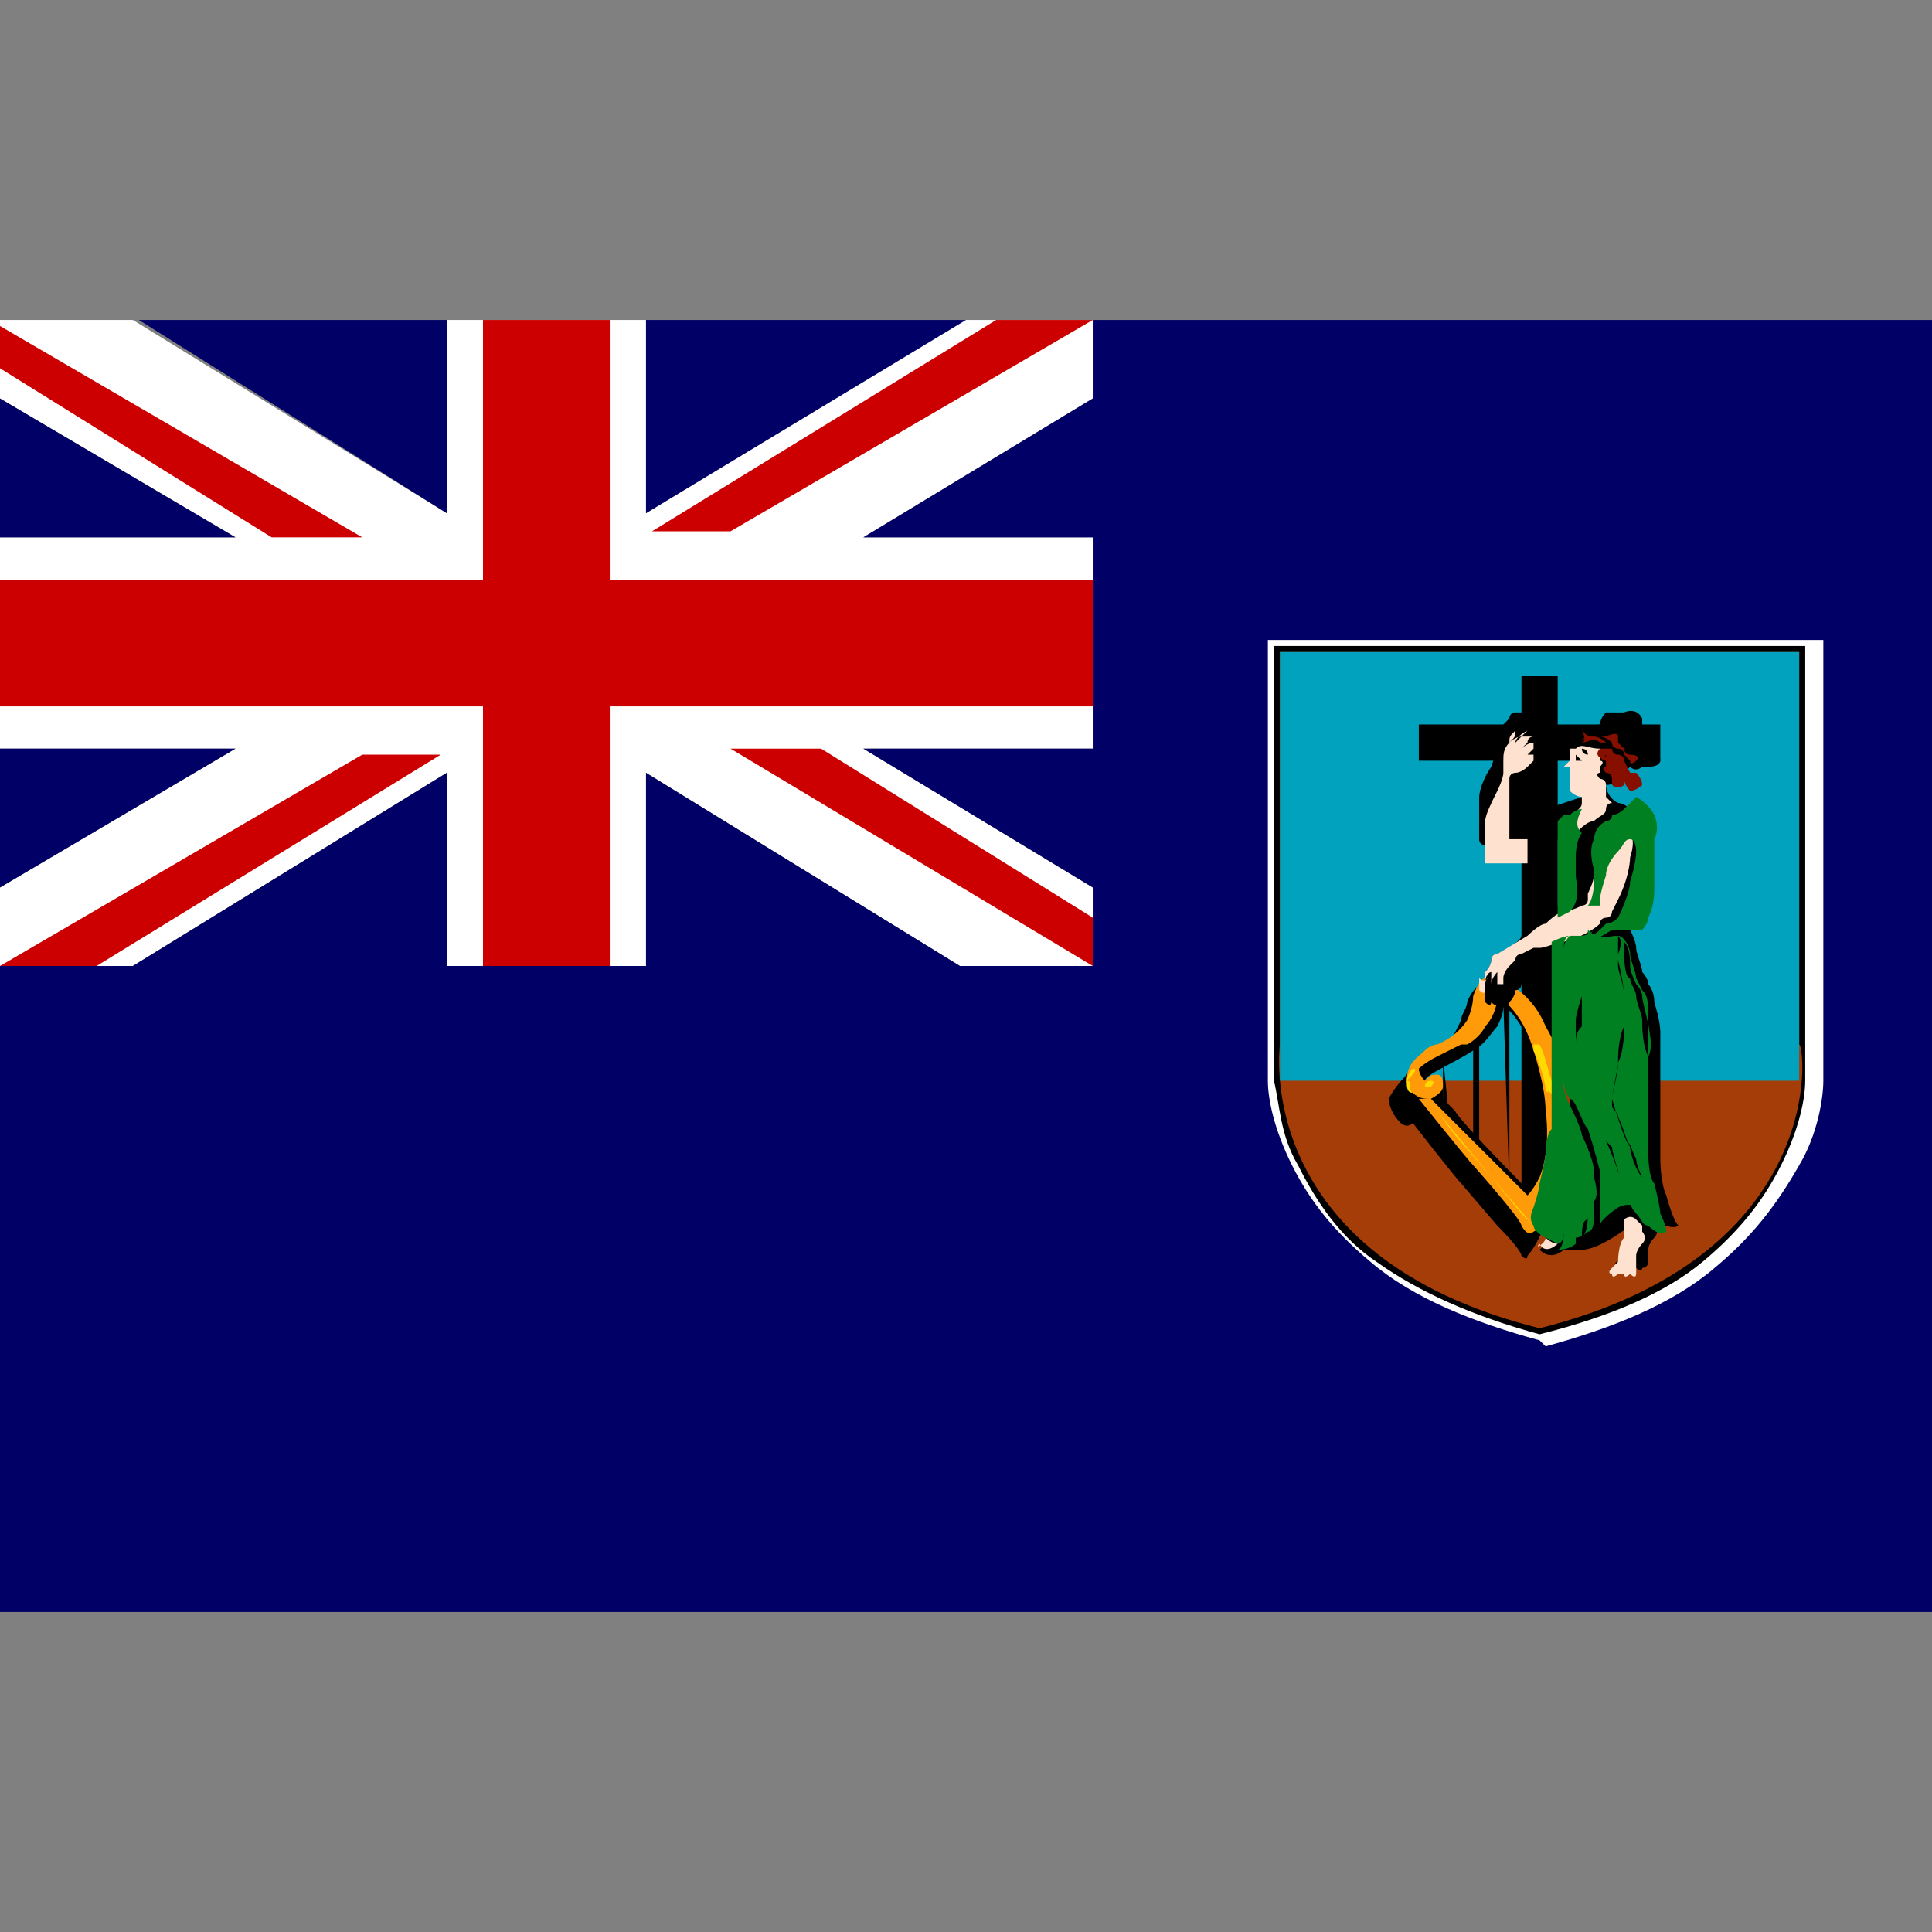
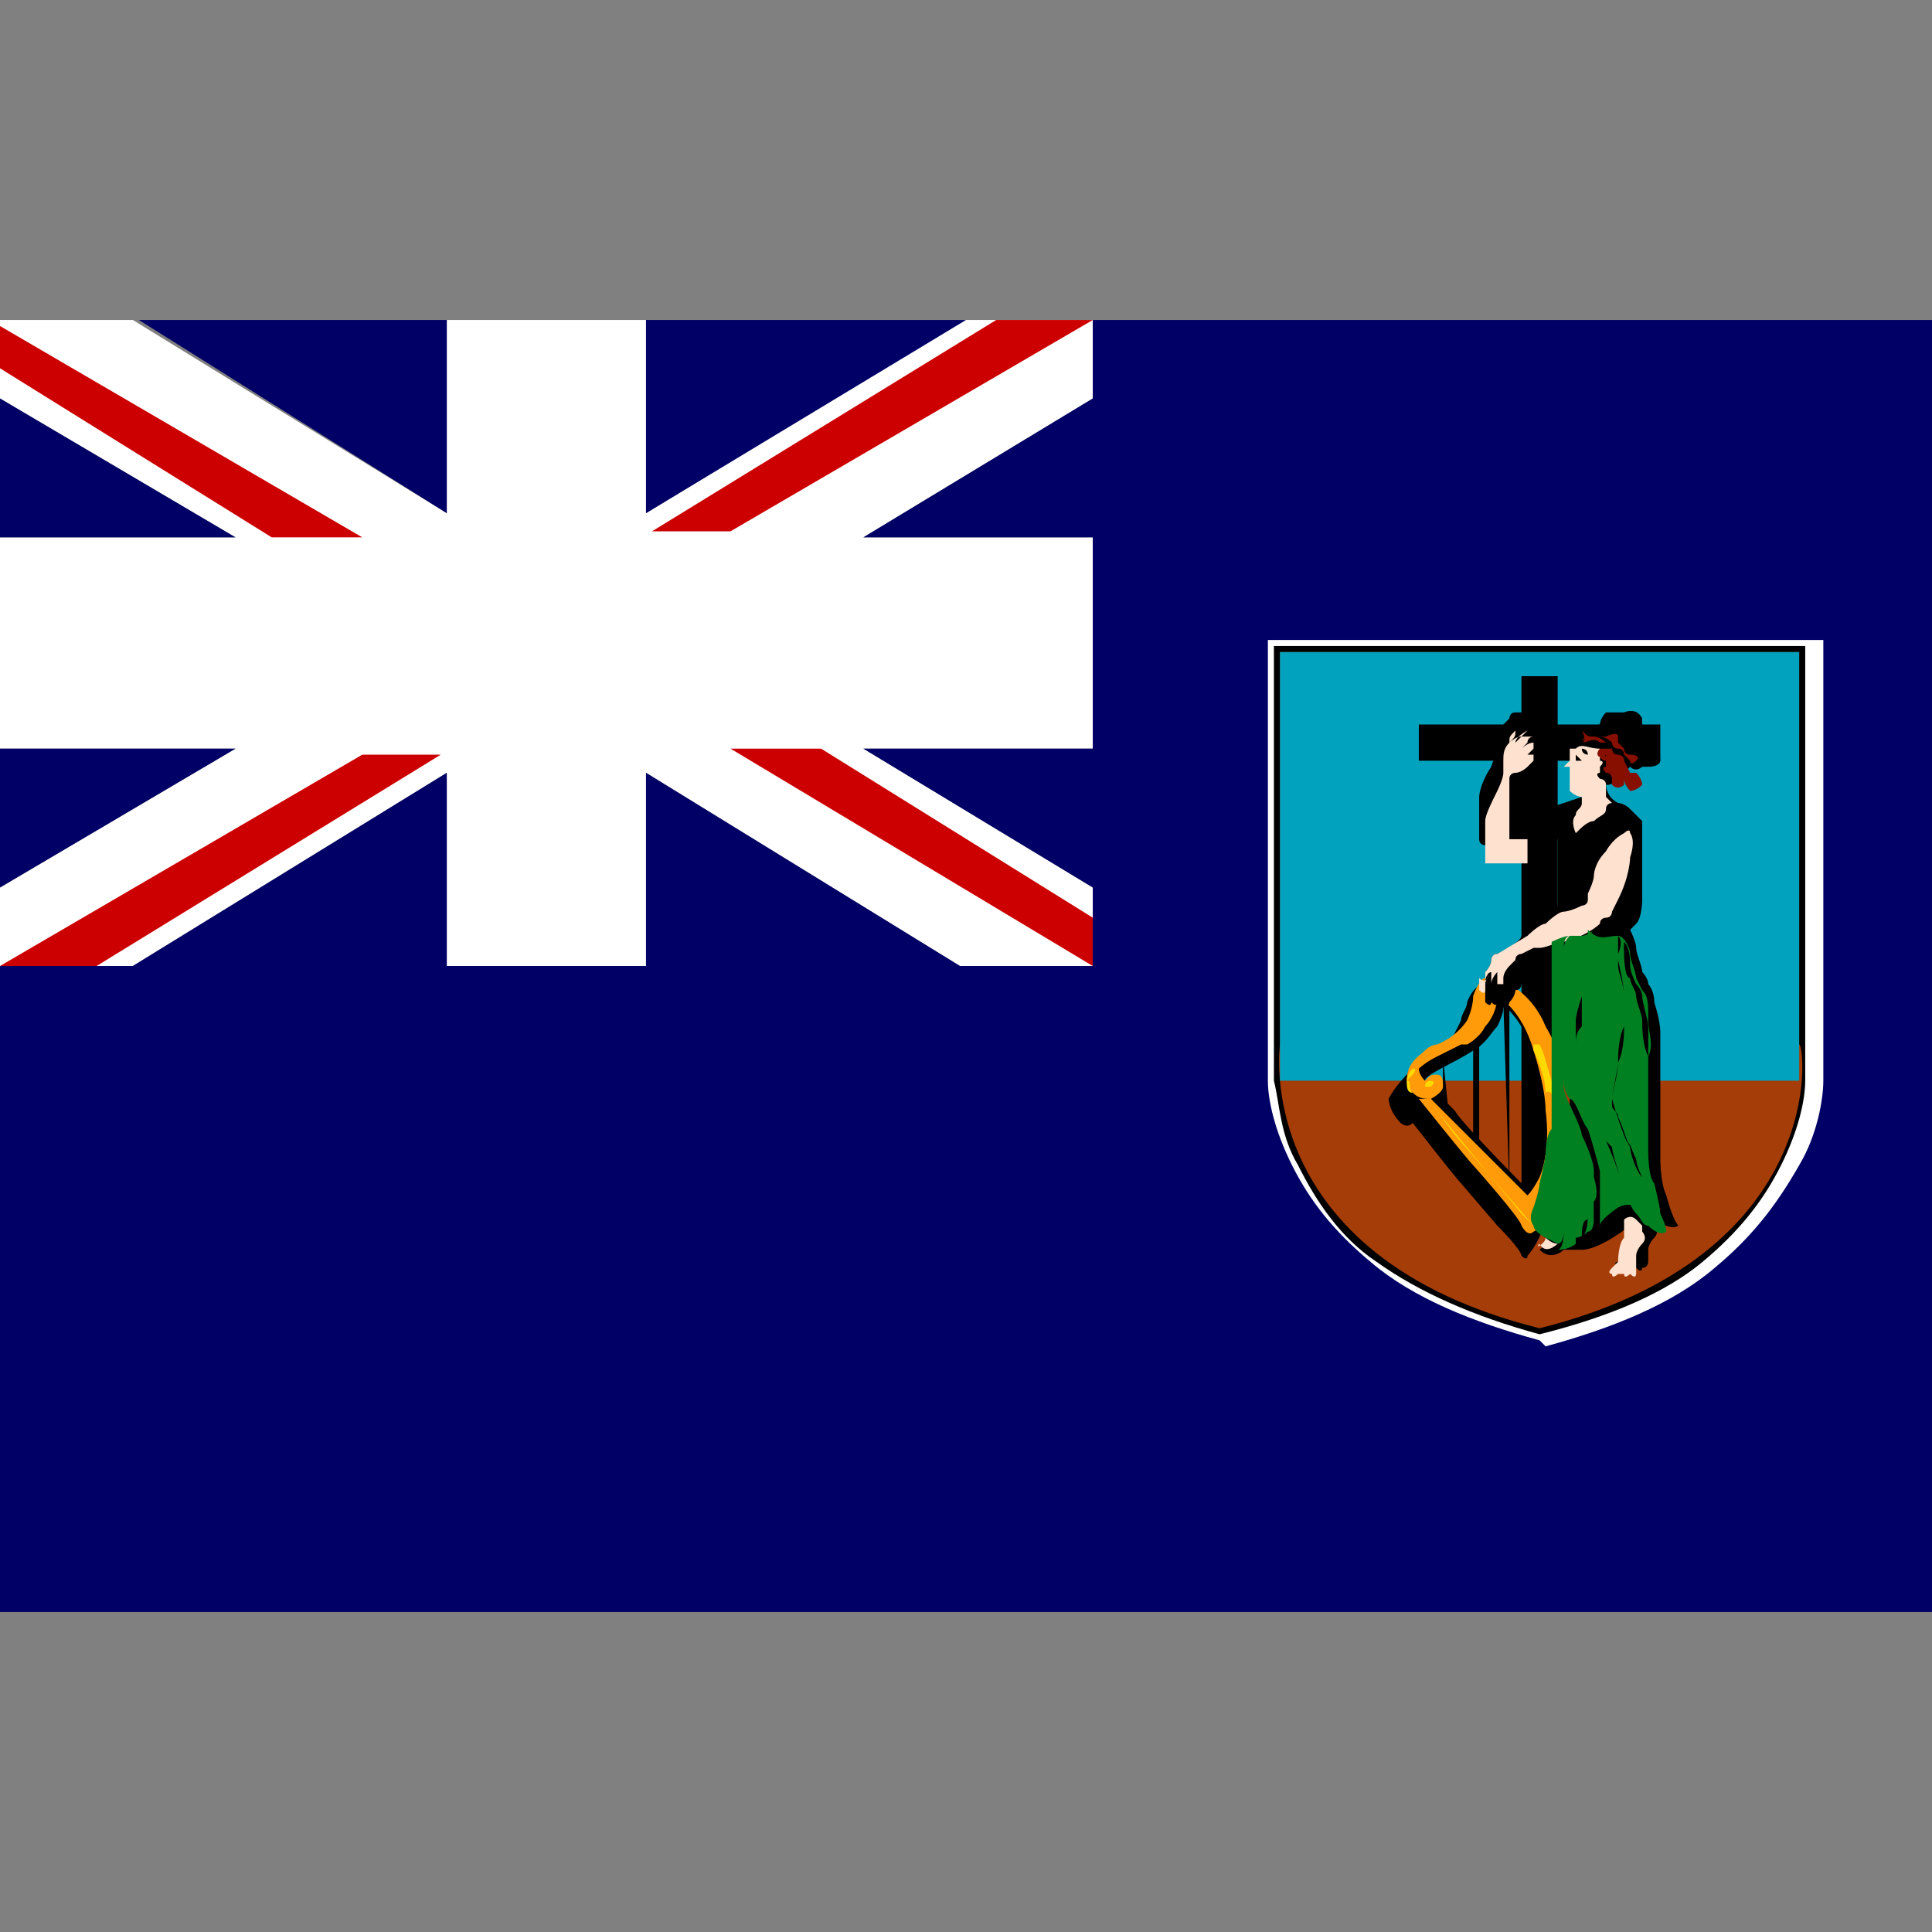
<svg xmlns="http://www.w3.org/2000/svg" id="Layer_1" viewBox="0 0 32 32">
  <rect x="0" y="0" width="32" height="32" fill="#808080" stroke="none" />
  <style>.st0{fill:#fff}.st1{fill:#c00}.st2{fill:#006}.st6{fill:#ffda01}.st7{fill:#ffe1cf}.st8{fill:#008021}.st9{fill:#870f00}</style>
  <path class="st0" d="M18.1 5.3h-2.2l-5.2 3.2V5.3H7.4v3.2L2.2 5.3H0v1.3l3.9 2.3H0v3.5h3.9L0 14.7V16h2.2l5.2-3.2V16h3.3v-3.2l5.2 3.2h2.2v-1.3l-3.8-2.3h3.8V8.9h-3.8l3.8-2.3z" />
-   <path class="st1" d="M18.1 15.2l-4.5-2.8h-1.5l6 3.6z" />
+   <path class="st1" d="M18.1 15.2l-4.5-2.8h-1.5l6 3.6" />
  <path class="st2" d="M0 12.4v2.3l3.9-2.3zM16 5.3h-5.3v3.2zM18.1 5.3v1.3l-3.8 2.3h3.8v3.5h-3.8l3.8 2.3V16h-2.2l-5.2-3.2V16H7.4v-3.2L2.2 16H0v10.7h32V5.3zM7.4 5.3H2.3l5.1 3.2zM0 6.6v2.3h3.9z" />
  <g>
    <path class="st1" d="M16.5 5.3l-5.7 3.5h1.3l6-3.5z" />
-     <path class="st1" d="M18.1 9.6h-8V5.3H8v4.3H0v2.1h8V16h2.1v-4.3h8z" />
    <path class="st1" d="M0 6.1l4.5 2.8H6L0 5.4zM1.6 16l5.7-3.5H6L0 16z" />
  </g>
  <g>
    <path class="st0" d="M25.5 22.2c-1.1-.3-2.1-.7-2.8-1.3-.6-.5-1-1-1.3-1.6-.3-.6-.4-1.1-.4-1.4v-7.3h9.2v7.3c0 .3-.1.9-.4 1.4-.4.7-.8 1.2-1.4 1.7-.7.6-1.7 1-2.8 1.3l-.1-.1z" />
    <path d="M25.5 22.1c-1.1-.3-2-.7-2.7-1.2-.6-.4-1-1-1.3-1.6-.3-.5-.3-1-.4-1.4V10.7h8.8V17.9c0 .3-.1.8-.4 1.4-.3.6-.7 1.1-1.3 1.6-.6.5-1.5.9-2.7 1.2z" />
    <path d="M25.5 22c-4.8-1.2-4.3-4.7-4.3-4.7v-6.5h8.6v6.5c.1 0 .5 3.5-4.3 4.7z" fill="#a53d08" />
    <path d="M21.2 17.9h8.6v-7.1h-8.6v7.1z" fill="#00a2bd" />
    <path d="M27.5 12h-1.7v-.8h-.6v.8h-1.7v.6h1.7V20h.6v-7.4h1.7z" />
    <path d="M25.8 17.7c-.1-.4-.3-.7-.4-.9l-.3-.3c-.2-.2-.5-.2-.5-.2-.2 0-.3.3-.3.3 0 .1-.1.2-.1.3l-.2.4c-.2.2-.5.3-.5.3s-.1 0-.2.2c0 0-.2.2-.3.4 0 0 0 .2.2.4 0 0 .1.1.2 0 0 0 .7.9.8 1l.6.7s.4.4.4.5c0 0 .1.1.1 0 .7-.8.5-3.1.5-3.1zm-.1 1.7c-.1.5-.3.4-.3.4s-1.2-1.2-1.3-1.4l-.2-.2v-.1c0-.1 0-.2-.1-.2s-.2.2-.2 0c0-.1.5-.3.8-.5.2-.1.3-.3.4-.4.1-.2.1-.3.1-.3 0-.1.3.2.5.7.2.4.3 1.6.3 2z" />
    <path d="M24 18.5h-.1v-1zM25 19.7l-.1-3.1h.1zM24.8 19.4v-2.8zM24.6 19.3V17zM24.5 19.1h-.1v-1.9h.1zM24.3 18.9v-1.6zM24.1 18.7v-1.3z" />
    <g>
      <path d="M25.6 20.3c.3-.5.3-2.5.3-2.5 0-.3-.3-.8-.3-.8-.2-.5-.6-.7-.6-.7-.2-.1-.4-.1-.4-.1-.1 0-.2.3-.2.3 0 .2-.1.4-.1.4-.2.3-.5.4-.5.4s-.1 0-.2.1-.3.2-.3.5c0 0 0 .1.1.2s.2.1.3.1c0 0 .2-.1.2-.2s0-.2-.1-.2-.1 0-.2.1c0 0-.1-.1-.1-.2 0 0 .1-.1.3-.2l.4-.2h.1s.2-.1.3-.3c.1-.1.2-.3.2-.5 0 0 .4.2.6.9 0 0 .2.6.2 1 0 0 .1.6-.1 1.1 0 0-.1.2-.2.3l-1.6-1.6h-.1-.1s.8 1 .9 1.1c0 0 .8.9.8 1 0 0 .1.2.2.1l.2-.1z" fill="#ff9a08" />
      <path class="st6" d="M23.3 17.9s0-.1.1-.2c.1 0 0 .1-.1.2.1 0 0 .1.1.2-.1 0-.1-.1-.1-.2zM23.6 18s0-.1.1-.1c0 0 .1 0 0 .1h-.1c.1 0 .1 0 0 0 0 .1 0 .1 0 0 0 .1 0 .1 0 0zM23.8 18.4l1.4 1.7.2.2-1.3-1.5-.3-.4zM25.8 18.5c0-.2-.1-.6-.1-.6-.1-.3-.1-.4-.2-.6h-.1v.1s.2.4.2.7c.1-.1.2.2.2.4-.1 0 0 .4 0 .5l.1-.3c0-.1-.1-.2-.1-.2z" />
    </g>
    <g>
      <path d="M26.6 13s0 .2.2.3c0 0 .1 0 .2.1l.2.2V14.9s0 .3-.1.4l-.1.1s.1.2.1.3c0 .1.1.3.1.4 0 0 .1.1.1.2 0 0 .1.1.1.3 0 0 .1.3.1.5V19.2s0 .4.1.6c0 0 .1.4.2.5 0 0-.1.1-.4-.1v.1s.1.1 0 .2c0 0-.1.1-.1.2v.2s0 .1-.1.1c0 0 0 .1-.1 0 0 0 0 .1-.1 0 0 0 0 .1-.1 0 0 0 0 .1-.1 0 0 0-.1-.1 0-.1 0 0 0-.1.1-.1 0-.1.1-.3.1-.4v-.1s-.5.4-.8.4h-.3s-.2.2-.4 0c0 0 .1-.1.2-.1 0 0-.2-.1-.1-.3 0 0 0-.1.1-.2 0 0 .1-.4.2-.5 0 0 .1-.5.1-.7 0 0 .1-.4 0-.6v-.6-1.3-.5s-.2.1-.3.1c-.1 0-.2 0-.3.1l-.1.1-.1.1s0 .1-.1.1c0 0 0 .1-.1.2 0 0 0 .1-.1 0 0 0 0 .1-.1 0 0 0 0 .1-.1 0 0 0 0 .1-.1 0v-.1-.3-.1s.1-.1.1-.2c0 0 0-.1.1-.1 0 0 .4-.2.4-.3l.2-.2c.1-.1.3-.2.4-.3v-1.1s-.5.1-.6.1H24.6s-.1 0-.1-.1v-.1-.3-.3s0-.2.2-.5l.1-.3v-.2s0-.1.1-.2l.1-.1s0-.1.1-.1h.1s.1-.1.2-.1h.2v.2l-.1.1-.2.2V13.4H25.6l.6-.2.1-.1s.1-.1.1 0h.1v-.2s-.2 0-.2-.1v-.1-.1-.1s-.1 0-.1-.1l.1-.1.1-.1v-.1s0-.1.1-.1c0 0 0-.1.1-.2H26.9s.2-.1.3.1v.1l.1.1v.1s.1 0 .1.1v.1s.1.1.1.2c0 0 0 .1-.2.1h-.1s-.1.1-.2 0c-.3.3-.3.3-.4.3z" />
      <path class="st7" d="M24.6 16.1s.1-.1.1-.2c0 0 0-.1.1-.1l.5-.3s.2-.2.3-.2c0 0 .2-.2.3-.2 0 0 .1 0 .3-.1 0 0 .1 0 .1-.1v-.1s.1-.2.1-.3c0 0 0-.2.2-.4 0 0 .1-.2.3-.3 0 0 .1-.1.1 0 0 0 .1.1 0 .4 0 0 0 .3-.2.7l-.1.2s0 .1-.1.1c0 0-.1 0-.1.1 0 0-.2.2-.6.3-.1 0-.3.1-.4.1h-.1l-.2.1s-.1 0-.1.1l-.1.1s-.1.1-.1.2v.1h-.1v-.2s-.1.1-.1.2v-.1-.1s-.1 0-.1.2v.1s0 .1-.1 0v-.2c.1.1.2 0 .1-.1.1.1 0 .1 0 .2V16.1c0 .1 0 0 0 0zM25.6 20.5s.1.1.2.1c0 0-.2.2-.3 0-.1.1.1 0 .1-.1zM26.9 20.2s.1-.1.2 0l.1.1v.1s.1.1 0 .2c0 0-.1.1-.1.2V21.1s0 .1-.1 0V21v.1s-.1.1-.1 0V21v.1h-.1V21v.1s-.1.1-.1 0c0 0-.1 0 0-.1l.1-.1s0-.3.1-.4V20.2z" />
      <path class="st8" d="M26.8 15.5c.1 0 .2.2.2.3 0 .1.1.3.1.4l.1.2c.1.1.1.2.1.5 0 .2.1.4 0 .6v1.6s0 .4.1.5c0 0 .1.4.1.5 0 0 .1.2.1.3 0 0-.1.1-.3-.1-.1 0-.1-.1-.2-.2s-.1-.2-.2-.4c0 0-.2-.6-.2-.7l-.1-.1s.1.2.2.5l.2.5.1.1s-.1-.1-.3 0c0 0-.3.2-.3.3v-.2-.2-.5s-.1-.4-.2-.7c-.1-.1-.2-.5-.3-.5 0 0-.1-.1-.1-.3v-.2-.3.6s0 .1.1.3c0 0 .2.4.2.5 0 0 .2.4.2.6v.1s.1.3 0 .4V20.2s0 .2-.1.2c0 0-.1.1-.2.1v-.2-.1.4s-.1.1-.3.1c0 0 .1 0 .1-.3 0-.1.1-.3.1-.5v-.4V20.1c0 .1 0 .2-.1.3 0 0 0 .2-.1.2l-.2-.1s-.2-.1-.2-.2c0 0-.1-.1 0-.3 0 0 .1-.3.1-.4 0 0 .1-.4.1-.5 0 0 0-.3.1-.4v-.4-.3-.2-.3-.5-.5-.5-.4s.2-.1.3-.1c0 0-.1 0-.1.2 0 0 0-.1.1-.2h.2v0s.1 0 .2-.1c0 0-.1.1-.1.2V15.4c.2.2.3.1.5.1V15.8s.1-.2 0-.3c0 0 .1 0 .1.3 0 0 0 .4.1.4 0 .1.1.2.1.3 0 .1.1.3.1.4 0 .1 0 .4.1.6V17c0-.1-.1-.4-.1-.5 0 0 0-.1-.1-.2 0 0-.1-.2-.1-.3 0-.1 0-.3-.1-.4 0 .2 0 0-.1-.1z" />
      <path d="M27 19c0-.1-.1-.1 0 0-.1-.1-.3-.8-.3-.8 0-.1.1-.5.1-.6 0-.1 0-.4.1-.6v-.1-.4c0-.2-.1-.4-.1-.5v-.1s.1.4.1.6v.5c0 .1 0 .4-.1.6 0 .2-.1.5-.1.6v.1c0 .1.1.1.1.2.1.2.1.3.2.5 0-.1 0 0 .1.2 0 .1.1.3.1.3-.1-.1-.2-.4-.2-.5zm-.3-3.1zM26.1 17.3s0-.1 0 0v-.2-.1-.1c0-.1.1-.4.1-.4v-.2-.1.8c-.1.1-.1.2-.1.3 0-.1 0 0 0 0zM26.2 17.4v-.2-.3-.2-.1-.1V17.4zM26.2 20.5c-.1 0-.1 0 0 0 .1-.1.1-.3.1-.4V20v.2c-.1 0-.1.2-.1.3zM26.4 20.2v-.3-.3-.1.4c.1.2 0 .3 0 .3zM26.9 20.1s-.1 0 0 0V20v-.1.2z" />
      <path class="st7" d="M25 12.3s.1-.1.2-.1l.1-.1s-.2.1-.2.2l.1-.1h.2s-.1 0-.1.1l-.1.1s.1-.1.2-.1v.1l-.1.1-.1.1.1-.1h.1v.1l-.1.1s-.1.1-.2.1c0 0-.1 0-.1.1v1H25.3v.4h-.2-.2-.2-.1v-.1-.3-.3c0-.1.1-.3.2-.5 0 0 .1-.2.1-.3v-.2c0-.1 0-.2.1-.3-.1 0 0 0 0 0 0-.1 0-.1.1-.2 0 .1 0 .1-.1.2zM26.5 12.4v.2s.1 0 0 .1v.1s-.1 0 0 .1c0 0 .1 0 .1.1v.2l.1.1s-.1 0-.1.1-.1.1-.2.2c-.1 0-.2.1-.3.2 0 0-.1-.2 0-.3 0-.1.1-.1.1-.2v-.2h.1l-.1.1s-.1 0-.2-.1V13v-.1-.1h0v-.1h-.1l.1-.1v-.1-.1h.1c.1-.1.2 0 .4 0z" />
      <path d="M26.1 12.5c.1 0 .1 0 0 0l.1.1h-.1v-.1zM26.2 12.4s.1 0 .1.1c0 0-.1 0-.1-.1 0 .1 0 .1 0 0-.1 0-.1 0 0 0z" />
      <path class="st9" d="M26.2 12.3s0-.1.2-.1h.2s.2-.1.2 0v.1s-.1-.1-.2-.1c0 0 .1 0 .2.1l.1.1s0 .1.1.1c0 0 .2 0 .1.1 0 0-.1.1-.1 0l-.1-.1s0-.1-.1-.1c0 0-.1 0-.1-.1 0 0-.1-.1-.2-.1h-.1c-.1 0-.1 0-.2-.1.1.2 0 .2 0 .2.1 0 .2-.1.3 0h.1s-.1-.1-.2-.1-.2 0-.2.1z" />
      <path class="st9" d="M26.5 12.4h.2s0 .1.1.1c0 0 .1 0 .1.1l.1.2h.1s.1.1.1.2c0 0-.1.1-.2.1 0 0-.1-.1-.1-.2v.1s-.1.1-.2 0v-.2-.1h0s-.1 0-.1-.1c0 0-.1 0-.1-.1v-.1c.1.1.1.2.2.2 0 0 0 .1.1.1v.2s-.1.1-.1 0c0 0 0-.1-.1-.1 0 0-.1-.1 0-.1 0 0 0 .1.1.1 0 0-.1 0-.1-.1v-.1-.1c-.1.1-.2 0-.1-.1z" />
-       <path class="st8" d="M26.2 13.4c-.1.2-.1.3 0 .4 0 0-.1.1-.1.4v.3c0 .1.1.4-.1.6l-.2.1v-1.6l.1-.1h.1c.1-.1.2-.1.2-.1zM26.2 15.6s.2-.1.3-.2l.1-.1s.1 0 .2-.1c0 0 .2-.4.2-.6 0 0 .1-.3.1-.5 0 0 0-.2-.1-.2s-.1.1-.2.2c0 0-.2.2-.2.4 0 0-.1.3-.1.4v.1h-.1-.1s.1-.1.1-.4v-.2s-.1-.3 0-.5c0 0 0-.2.2-.3 0 0 .1 0 .1-.1 0 0 .1 0 .2-.1l.1-.1.1-.1s.2.1.3.3c0 0 .1.2 0 .4v.8c0 .1 0 .3-.1.5 0 0 0 .1-.1.2h-.1-.3-.1c-.3.2-.4.2-.5.2z" />
    </g>
  </g>
</svg>